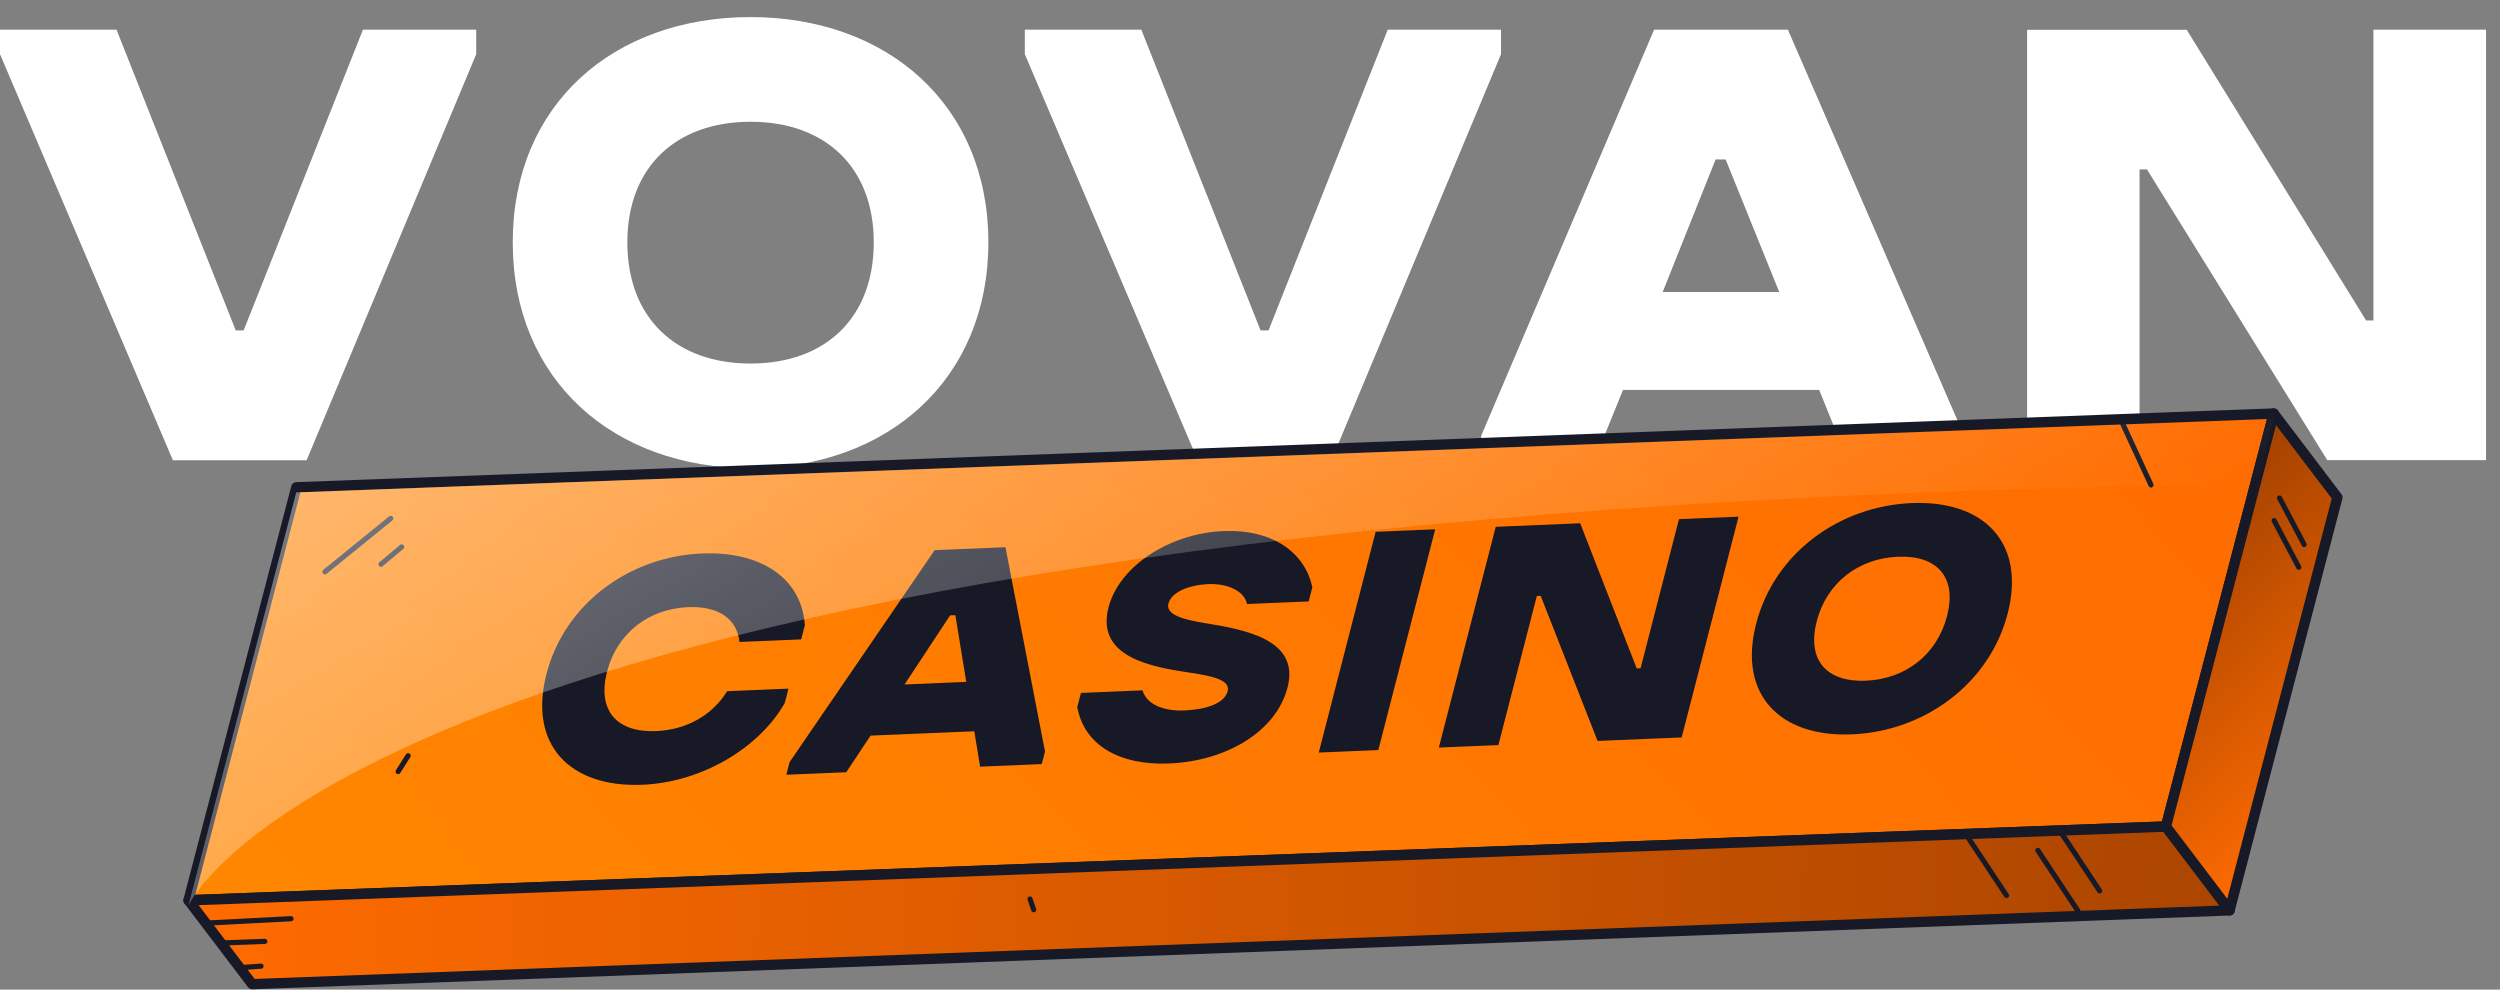
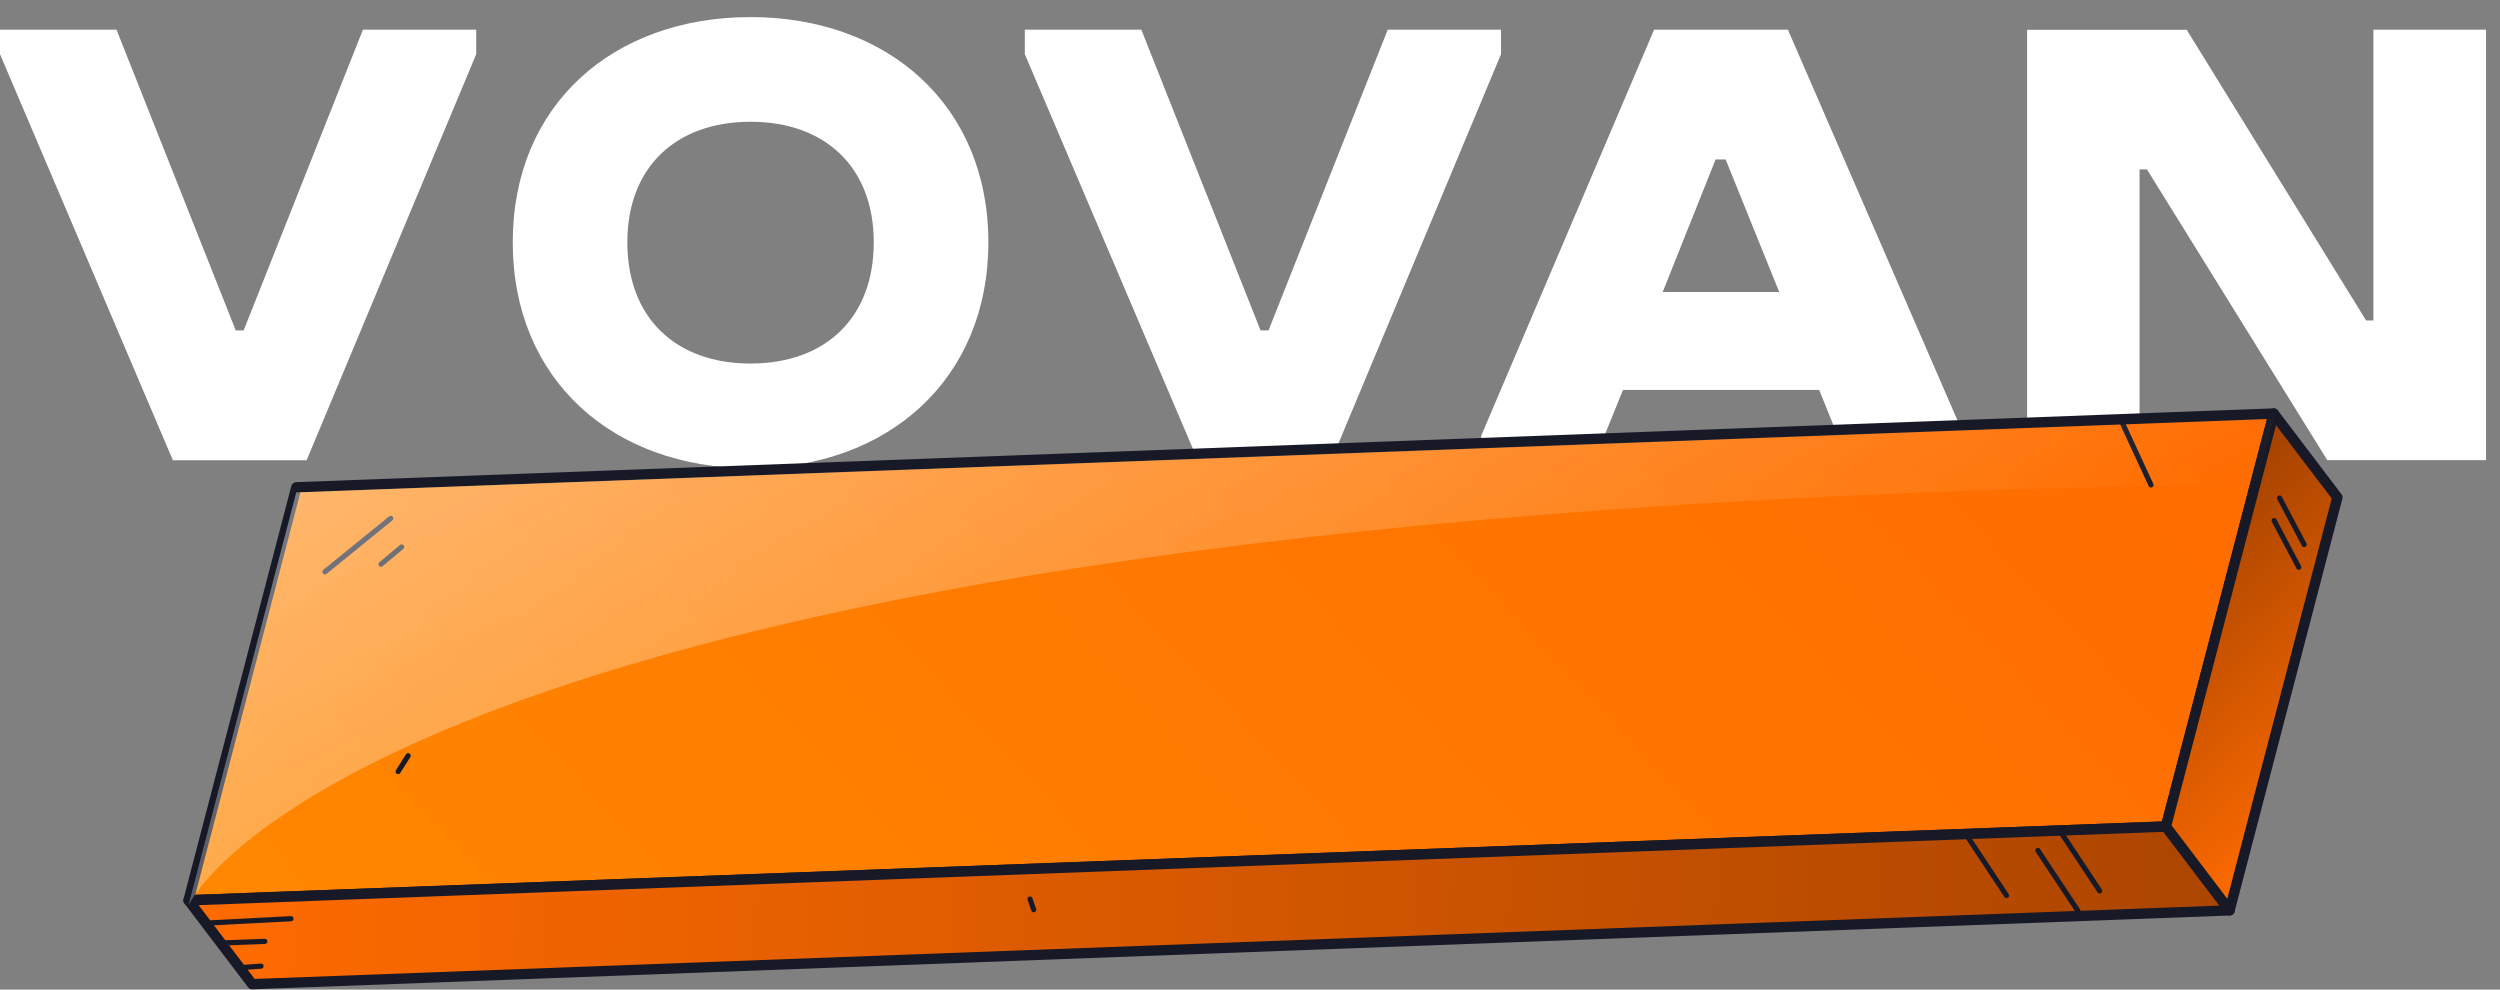
<svg xmlns="http://www.w3.org/2000/svg" width="144" height="57" viewBox="0 0 144 57" fill="none">
  <rect x="0" y="0" width="144" height="57" fill="#808080" stroke="none" />
  <path d="M0 3.12V1.709H6.711L13.579 19.031H14.035L20.905 1.709H27.43V3.12L17.661 26.51H9.958L0 3.12ZM29.534 13.957C29.534 6.019 35.334 0.984 43.232 0.984C51.092 0.984 56.93 6.017 56.93 13.957H50.329C50.329 9.606 47.505 7.013 43.232 7.013C38.959 7.013 36.135 9.606 36.135 13.957C36.135 18.345 38.958 20.94 43.232 20.94C47.507 20.94 50.329 18.345 50.329 13.957H56.93C56.93 21.892 51.092 26.967 43.232 26.967C35.334 26.967 29.534 21.9 29.534 13.957ZM59.029 3.12V1.709H65.74L72.608 19.031H73.067L79.934 1.709H86.459V3.12L76.691 26.51H68.992L59.029 3.12ZM95.276 1.709H102.983L113.135 25.099V26.51H106.424L104.784 22.459H93.485L91.844 26.505H85.32V25.093L95.276 1.709ZM95.772 16.818H102.483L99.398 9.186H98.818L95.772 16.818ZM123.666 9.759H123.239V26.51H116.761V1.717H125.955L136.288 18.459H136.708V1.709H143.195V26.503H134.051L123.666 9.759Z" fill="white" />
  <path d="M130.966 23.818L129.658 28.835L124.906 47.036L124.757 47.605L15.834 51.671L10.859 51.857L17.069 28.07L130.966 23.818Z" fill="url(#paint0_linear_7534_81)" />
  <path d="M10.859 52.156C10.815 52.156 10.771 52.146 10.731 52.126C10.691 52.107 10.655 52.079 10.628 52.044C10.599 52.008 10.578 51.965 10.568 51.92C10.558 51.875 10.559 51.828 10.57 51.783L16.78 27.996C16.796 27.934 16.832 27.878 16.882 27.838C16.932 27.798 16.993 27.775 17.058 27.772L130.959 23.522C131.005 23.52 131.052 23.529 131.094 23.548C131.137 23.567 131.174 23.596 131.203 23.632C131.232 23.669 131.251 23.711 131.261 23.757C131.271 23.802 131.27 23.849 131.259 23.895L125.046 47.68C125.03 47.742 124.994 47.797 124.944 47.838C124.894 47.878 124.832 47.901 124.768 47.903L10.867 52.156H10.859ZM17.302 28.359L11.249 51.54L124.526 47.316L130.577 24.137L17.302 28.359Z" fill="#171926" />
-   <path d="M41.885 39.812L45.417 39.665L45.205 40.487C43.803 42.984 40.534 45.055 37.001 45.202C32.823 45.376 30.426 42.902 31.475 38.833C32.523 34.764 36.257 32.054 40.435 31.88C43.785 31.741 46.167 33.267 46.36 36.007L46.148 36.829L42.596 36.977C42.444 35.628 41.374 34.899 39.638 34.971C37.378 35.065 35.541 36.458 34.966 38.688C34.387 40.938 35.537 42.206 37.798 42.111C39.534 42.039 41.027 41.203 41.885 39.812ZM45.479 43.901L53.837 31.69L57.914 31.52L60.193 43.288L60.006 44.011L56.454 44.16L56.12 42.122L50.146 42.371L48.744 44.481L45.292 44.625L45.479 43.901ZM54.726 35.446L52.103 39.425L55.656 39.277L55.029 35.433L54.726 35.446ZM70.454 30.591C73.341 30.471 75.163 31.846 75.592 33.822L75.38 34.643L71.828 34.791C71.681 34.042 70.697 33.6 69.627 33.644C68.436 33.694 67.468 34.121 67.301 34.767C67.13 35.432 68.24 35.695 69.35 35.881C71.611 36.252 74.886 36.792 74.165 39.59C73.5 42.172 70.593 43.841 67.344 43.977C64.498 44.095 62.459 42.942 62.05 40.733L62.261 39.912L65.814 39.764C66.016 40.529 66.96 40.974 68.211 40.922C69.442 40.87 70.527 40.535 70.713 39.811C70.88 39.165 69.82 38.939 68.609 38.757C66.379 38.424 63.104 37.883 63.85 34.988C64.475 32.562 67.447 30.716 70.454 30.591ZM75.96 43.347L79.237 30.631L82.668 30.488L79.391 43.204L75.96 43.347ZM92.02 42.678L88.744 34.319L88.522 34.328L86.308 42.916L82.877 43.059L86.154 30.343L91.019 30.14L94.275 38.5L94.497 38.491L96.71 29.903L100.142 29.76L96.865 42.476L92.02 42.678ZM106.68 42.299C102.502 42.473 100.104 39.999 101.153 35.93C102.202 31.861 105.935 29.151 110.113 28.977C114.271 28.804 116.694 31.257 115.645 35.326L112.153 35.472C112.728 33.242 111.577 31.974 109.317 32.068C107.056 32.162 105.22 33.555 104.645 35.785C104.065 38.034 105.216 39.302 107.476 39.208C109.737 39.114 111.574 37.721 112.153 35.472L115.645 35.326C114.597 39.395 110.838 42.126 106.68 42.299Z" fill="#171926" />
  <path d="M128.423 52.435L14.526 56.688L10.859 51.857L15.834 51.671L124.757 47.605L128.423 52.435Z" fill="url(#paint1_linear_7534_81)" />
  <path d="M14.526 56.984C14.48 56.984 14.434 56.974 14.393 56.953C14.352 56.933 14.316 56.903 14.289 56.866L10.622 52.038C10.589 51.995 10.569 51.943 10.563 51.889C10.557 51.835 10.567 51.78 10.591 51.731C10.614 51.681 10.65 51.639 10.695 51.609C10.741 51.579 10.793 51.562 10.848 51.559L124.749 47.307C124.797 47.305 124.845 47.314 124.888 47.335C124.931 47.355 124.968 47.386 124.997 47.424L128.664 52.256C128.697 52.3 128.718 52.351 128.724 52.406C128.73 52.46 128.72 52.514 128.697 52.564C128.674 52.613 128.637 52.655 128.592 52.685C128.546 52.715 128.493 52.732 128.438 52.734L14.537 56.984H14.526ZM11.442 52.137L14.669 56.387L127.84 52.163L124.613 47.913L11.442 52.137Z" fill="#171926" />
  <path d="M134.633 28.648L128.423 52.435L124.756 47.605L124.905 47.036L129.657 28.835L130.966 23.818L134.633 28.648Z" fill="url(#paint2_linear_7534_81)" />
  <path d="M128.423 52.734C128.377 52.734 128.332 52.723 128.291 52.703C128.25 52.682 128.214 52.653 128.186 52.616L124.52 47.786C124.492 47.75 124.473 47.709 124.465 47.664C124.456 47.62 124.457 47.574 124.469 47.531L130.677 23.744C130.692 23.69 130.721 23.641 130.762 23.602C130.803 23.564 130.853 23.537 130.908 23.526C130.963 23.515 131.02 23.521 131.072 23.541C131.124 23.561 131.169 23.595 131.203 23.639L134.87 28.468C134.897 28.503 134.916 28.545 134.925 28.589C134.934 28.634 134.933 28.679 134.922 28.723L128.712 52.512C128.695 52.575 128.658 52.632 128.605 52.672C128.553 52.712 128.489 52.734 128.423 52.734ZM125.081 47.54L128.291 51.768L134.308 28.714L131.1 24.488L125.081 47.54Z" fill="#171926" />
  <path d="M132.719 31.514C132.691 31.514 132.664 31.507 132.641 31.492C132.618 31.478 132.599 31.458 132.586 31.433L131.168 28.747C131.152 28.713 131.15 28.673 131.162 28.637C131.174 28.601 131.2 28.572 131.233 28.554C131.267 28.536 131.306 28.531 131.343 28.541C131.379 28.551 131.411 28.575 131.43 28.607L132.849 31.296C132.868 31.33 132.871 31.371 132.86 31.409C132.848 31.447 132.822 31.478 132.788 31.497C132.766 31.508 132.743 31.514 132.719 31.514ZM132.409 32.821C132.382 32.821 132.355 32.814 132.332 32.8C132.309 32.786 132.29 32.766 132.277 32.742L130.856 30.054C130.838 30.019 130.835 29.978 130.846 29.94C130.855 29.912 130.872 29.887 130.895 29.869C130.918 29.85 130.946 29.839 130.976 29.836C131.015 29.833 131.054 29.846 131.084 29.871C131.1 29.883 131.112 29.899 131.121 29.916L132.54 32.602C132.552 32.625 132.558 32.65 132.557 32.676C132.556 32.701 132.549 32.726 132.536 32.748C132.523 32.77 132.504 32.788 132.482 32.801C132.46 32.814 132.435 32.82 132.409 32.821ZM120.941 51.462C120.916 51.462 120.892 51.456 120.87 51.444C120.848 51.433 120.829 51.416 120.816 51.395L118.51 47.917C118.493 47.892 118.485 47.863 118.485 47.833C118.485 47.804 118.494 47.775 118.511 47.75C118.527 47.726 118.551 47.707 118.578 47.696C118.605 47.685 118.636 47.682 118.665 47.688C118.703 47.696 118.737 47.718 118.76 47.751L121.064 51.231C121.085 51.264 121.093 51.304 121.086 51.343C121.078 51.382 121.055 51.416 121.023 51.438C120.998 51.454 120.97 51.462 120.941 51.462ZM119.684 52.611C119.66 52.611 119.636 52.604 119.614 52.593C119.593 52.581 119.575 52.564 119.561 52.544L117.255 49.063C117.244 49.047 117.237 49.029 117.233 49.01C117.23 48.99 117.23 48.971 117.234 48.952C117.238 48.932 117.246 48.914 117.257 48.898C117.268 48.882 117.282 48.868 117.298 48.858C117.314 48.847 117.332 48.839 117.351 48.835C117.38 48.829 117.41 48.832 117.437 48.843C117.465 48.855 117.488 48.874 117.503 48.899L119.809 52.379C119.823 52.402 119.831 52.428 119.832 52.455C119.833 52.481 119.827 52.508 119.814 52.531C119.801 52.555 119.783 52.575 119.76 52.589C119.737 52.602 119.711 52.61 119.684 52.611ZM115.574 51.727C115.549 51.727 115.525 51.721 115.504 51.709C115.482 51.697 115.464 51.68 115.451 51.66L113.145 48.185C113.134 48.169 113.126 48.151 113.123 48.131C113.119 48.112 113.119 48.093 113.123 48.074C113.127 48.054 113.135 48.036 113.146 48.02C113.157 48.004 113.171 47.99 113.188 47.98C113.204 47.969 113.222 47.961 113.241 47.957C113.26 47.953 113.28 47.953 113.299 47.957C113.318 47.961 113.336 47.969 113.352 47.98C113.368 47.99 113.382 48.005 113.393 48.021L115.699 51.499C115.709 51.516 115.717 51.534 115.721 51.554C115.724 51.573 115.724 51.593 115.72 51.612C115.716 51.631 115.708 51.649 115.697 51.666C115.686 51.682 115.672 51.696 115.656 51.706C115.631 51.721 115.603 51.728 115.574 51.727ZM59.542 52.549C59.511 52.549 59.481 52.539 59.456 52.521C59.431 52.503 59.412 52.478 59.402 52.448L59.188 51.83C59.176 51.792 59.179 51.752 59.197 51.717C59.214 51.682 59.244 51.656 59.281 51.643C59.318 51.631 59.359 51.634 59.394 51.651C59.428 51.669 59.455 51.699 59.468 51.736L59.682 52.355C59.689 52.378 59.691 52.401 59.687 52.425C59.683 52.448 59.674 52.47 59.66 52.489C59.646 52.508 59.628 52.524 59.608 52.535C59.587 52.546 59.564 52.552 59.54 52.553L59.542 52.549ZM18.718 33.085C18.696 33.085 18.674 33.081 18.653 33.071C18.633 33.061 18.615 33.047 18.601 33.029C18.576 32.998 18.565 32.959 18.569 32.92C18.573 32.881 18.593 32.845 18.623 32.821L22.415 29.743C22.446 29.718 22.485 29.706 22.524 29.71C22.544 29.712 22.562 29.718 22.58 29.727C22.597 29.737 22.612 29.75 22.624 29.765C22.648 29.796 22.66 29.835 22.655 29.874C22.651 29.913 22.632 29.949 22.602 29.974L18.812 33.052C18.785 33.073 18.752 33.085 18.718 33.085ZM21.945 32.651C21.925 32.651 21.904 32.646 21.885 32.638C21.866 32.63 21.849 32.617 21.835 32.602C21.821 32.587 21.81 32.569 21.803 32.55C21.797 32.53 21.794 32.509 21.795 32.488C21.797 32.469 21.803 32.45 21.812 32.433C21.821 32.416 21.833 32.4 21.848 32.388L23.06 31.374C23.091 31.356 23.127 31.35 23.161 31.357C23.196 31.363 23.227 31.382 23.249 31.409C23.272 31.436 23.284 31.47 23.283 31.506C23.283 31.541 23.27 31.575 23.247 31.601L22.037 32.615C22.011 32.638 21.979 32.65 21.945 32.651ZM22.931 44.591C22.903 44.591 22.875 44.583 22.851 44.569C22.818 44.547 22.794 44.514 22.785 44.476C22.777 44.437 22.784 44.397 22.805 44.364L23.386 43.444C23.408 43.412 23.441 43.39 23.479 43.382C23.517 43.374 23.556 43.381 23.589 43.401C23.622 43.422 23.645 43.455 23.654 43.492C23.663 43.53 23.658 43.569 23.638 43.603L23.056 44.522C23.043 44.543 23.025 44.56 23.003 44.572C22.981 44.584 22.956 44.591 22.931 44.591ZM11.858 53.321C11.831 53.318 11.805 53.307 11.784 53.291C11.762 53.274 11.745 53.252 11.735 53.226C11.726 53.2 11.723 53.172 11.728 53.146C11.733 53.119 11.745 53.094 11.764 53.073C11.788 53.046 11.822 53.029 11.858 53.024L16.755 52.769C16.795 52.767 16.834 52.781 16.863 52.807C16.892 52.834 16.91 52.871 16.912 52.911C16.914 52.95 16.9 52.989 16.873 53.018C16.847 53.048 16.81 53.065 16.77 53.067L11.873 53.321H11.858ZM12.729 54.467C12.689 54.467 12.651 54.452 12.623 54.424C12.595 54.396 12.58 54.358 12.58 54.318C12.58 54.279 12.595 54.241 12.623 54.213C12.651 54.185 12.689 54.169 12.729 54.169L15.247 54.074C15.287 54.073 15.325 54.087 15.354 54.114C15.383 54.141 15.4 54.178 15.402 54.218C15.403 54.237 15.4 54.257 15.393 54.275C15.386 54.293 15.376 54.31 15.362 54.325C15.349 54.339 15.333 54.351 15.315 54.359C15.297 54.367 15.278 54.371 15.258 54.372L12.74 54.467H12.729ZM13.812 55.886C13.792 55.887 13.773 55.883 13.755 55.876C13.736 55.87 13.719 55.859 13.705 55.846C13.691 55.832 13.679 55.816 13.671 55.798C13.663 55.78 13.659 55.761 13.658 55.742C13.658 55.722 13.661 55.702 13.668 55.684C13.675 55.666 13.685 55.649 13.698 55.635C13.712 55.62 13.728 55.609 13.746 55.601C13.764 55.593 13.783 55.588 13.803 55.588L15.011 55.502C15.031 55.499 15.052 55.5 15.072 55.505C15.092 55.51 15.111 55.52 15.127 55.532C15.151 55.552 15.169 55.578 15.177 55.608C15.185 55.638 15.184 55.67 15.174 55.7C15.163 55.729 15.144 55.754 15.118 55.772C15.093 55.789 15.062 55.799 15.031 55.798L13.823 55.886H13.812ZM123.897 28.082C123.869 28.081 123.841 28.073 123.817 28.057C123.793 28.042 123.773 28.02 123.761 27.994L122.011 24.21C121.994 24.174 121.993 24.133 122.006 24.096C122.02 24.059 122.048 24.029 122.083 24.012C122.119 23.996 122.16 23.995 122.197 24.008C122.234 24.022 122.264 24.049 122.281 24.085L124.032 27.869C124.042 27.892 124.046 27.917 124.044 27.942C124.043 27.966 124.035 27.99 124.021 28.012C124.008 28.032 123.99 28.05 123.968 28.062C123.947 28.074 123.922 28.081 123.897 28.082Z" fill="#171926" />
  <path style="mix-blend-mode:overlay" opacity="0.42" d="M10.859 52.146C10.859 52.146 21.093 29.144 129.98 27.89L130.966 24.107L17.065 28.359L10.855 52.146" fill="url(#paint3_linear_7534_81)" />
  <defs>
    <linearGradient id="paint0_linear_7534_81" x1="110.061" y1="1.371" x2="31.771" y2="74.301" gradientUnits="userSpaceOnUse">
      <stop stop-color="#FF6B00" />
      <stop offset="1" stop-color="#FF8700" />
    </linearGradient>
    <linearGradient id="paint1_linear_7534_81" x1="10.927" y1="50.063" x2="128.363" y2="54.225" gradientUnits="userSpaceOnUse">
      <stop stop-color="#FF6B00" />
      <stop offset="1" stop-color="#AB4500" />
    </linearGradient>
    <linearGradient id="paint2_linear_7534_81" x1="136.243" y1="45.151" x2="123.152" y2="31.097" gradientUnits="userSpaceOnUse">
      <stop stop-color="#FF6B00" />
      <stop offset="1" stop-color="#A14100" />
    </linearGradient>
    <linearGradient id="paint3_linear_7534_81" x1="53.222" y1="7.486" x2="81.246" y2="56.026" gradientUnits="userSpaceOnUse">
      <stop stop-color="white" />
      <stop offset="1" stop-color="white" stop-opacity="0" />
    </linearGradient>
  </defs>
</svg>